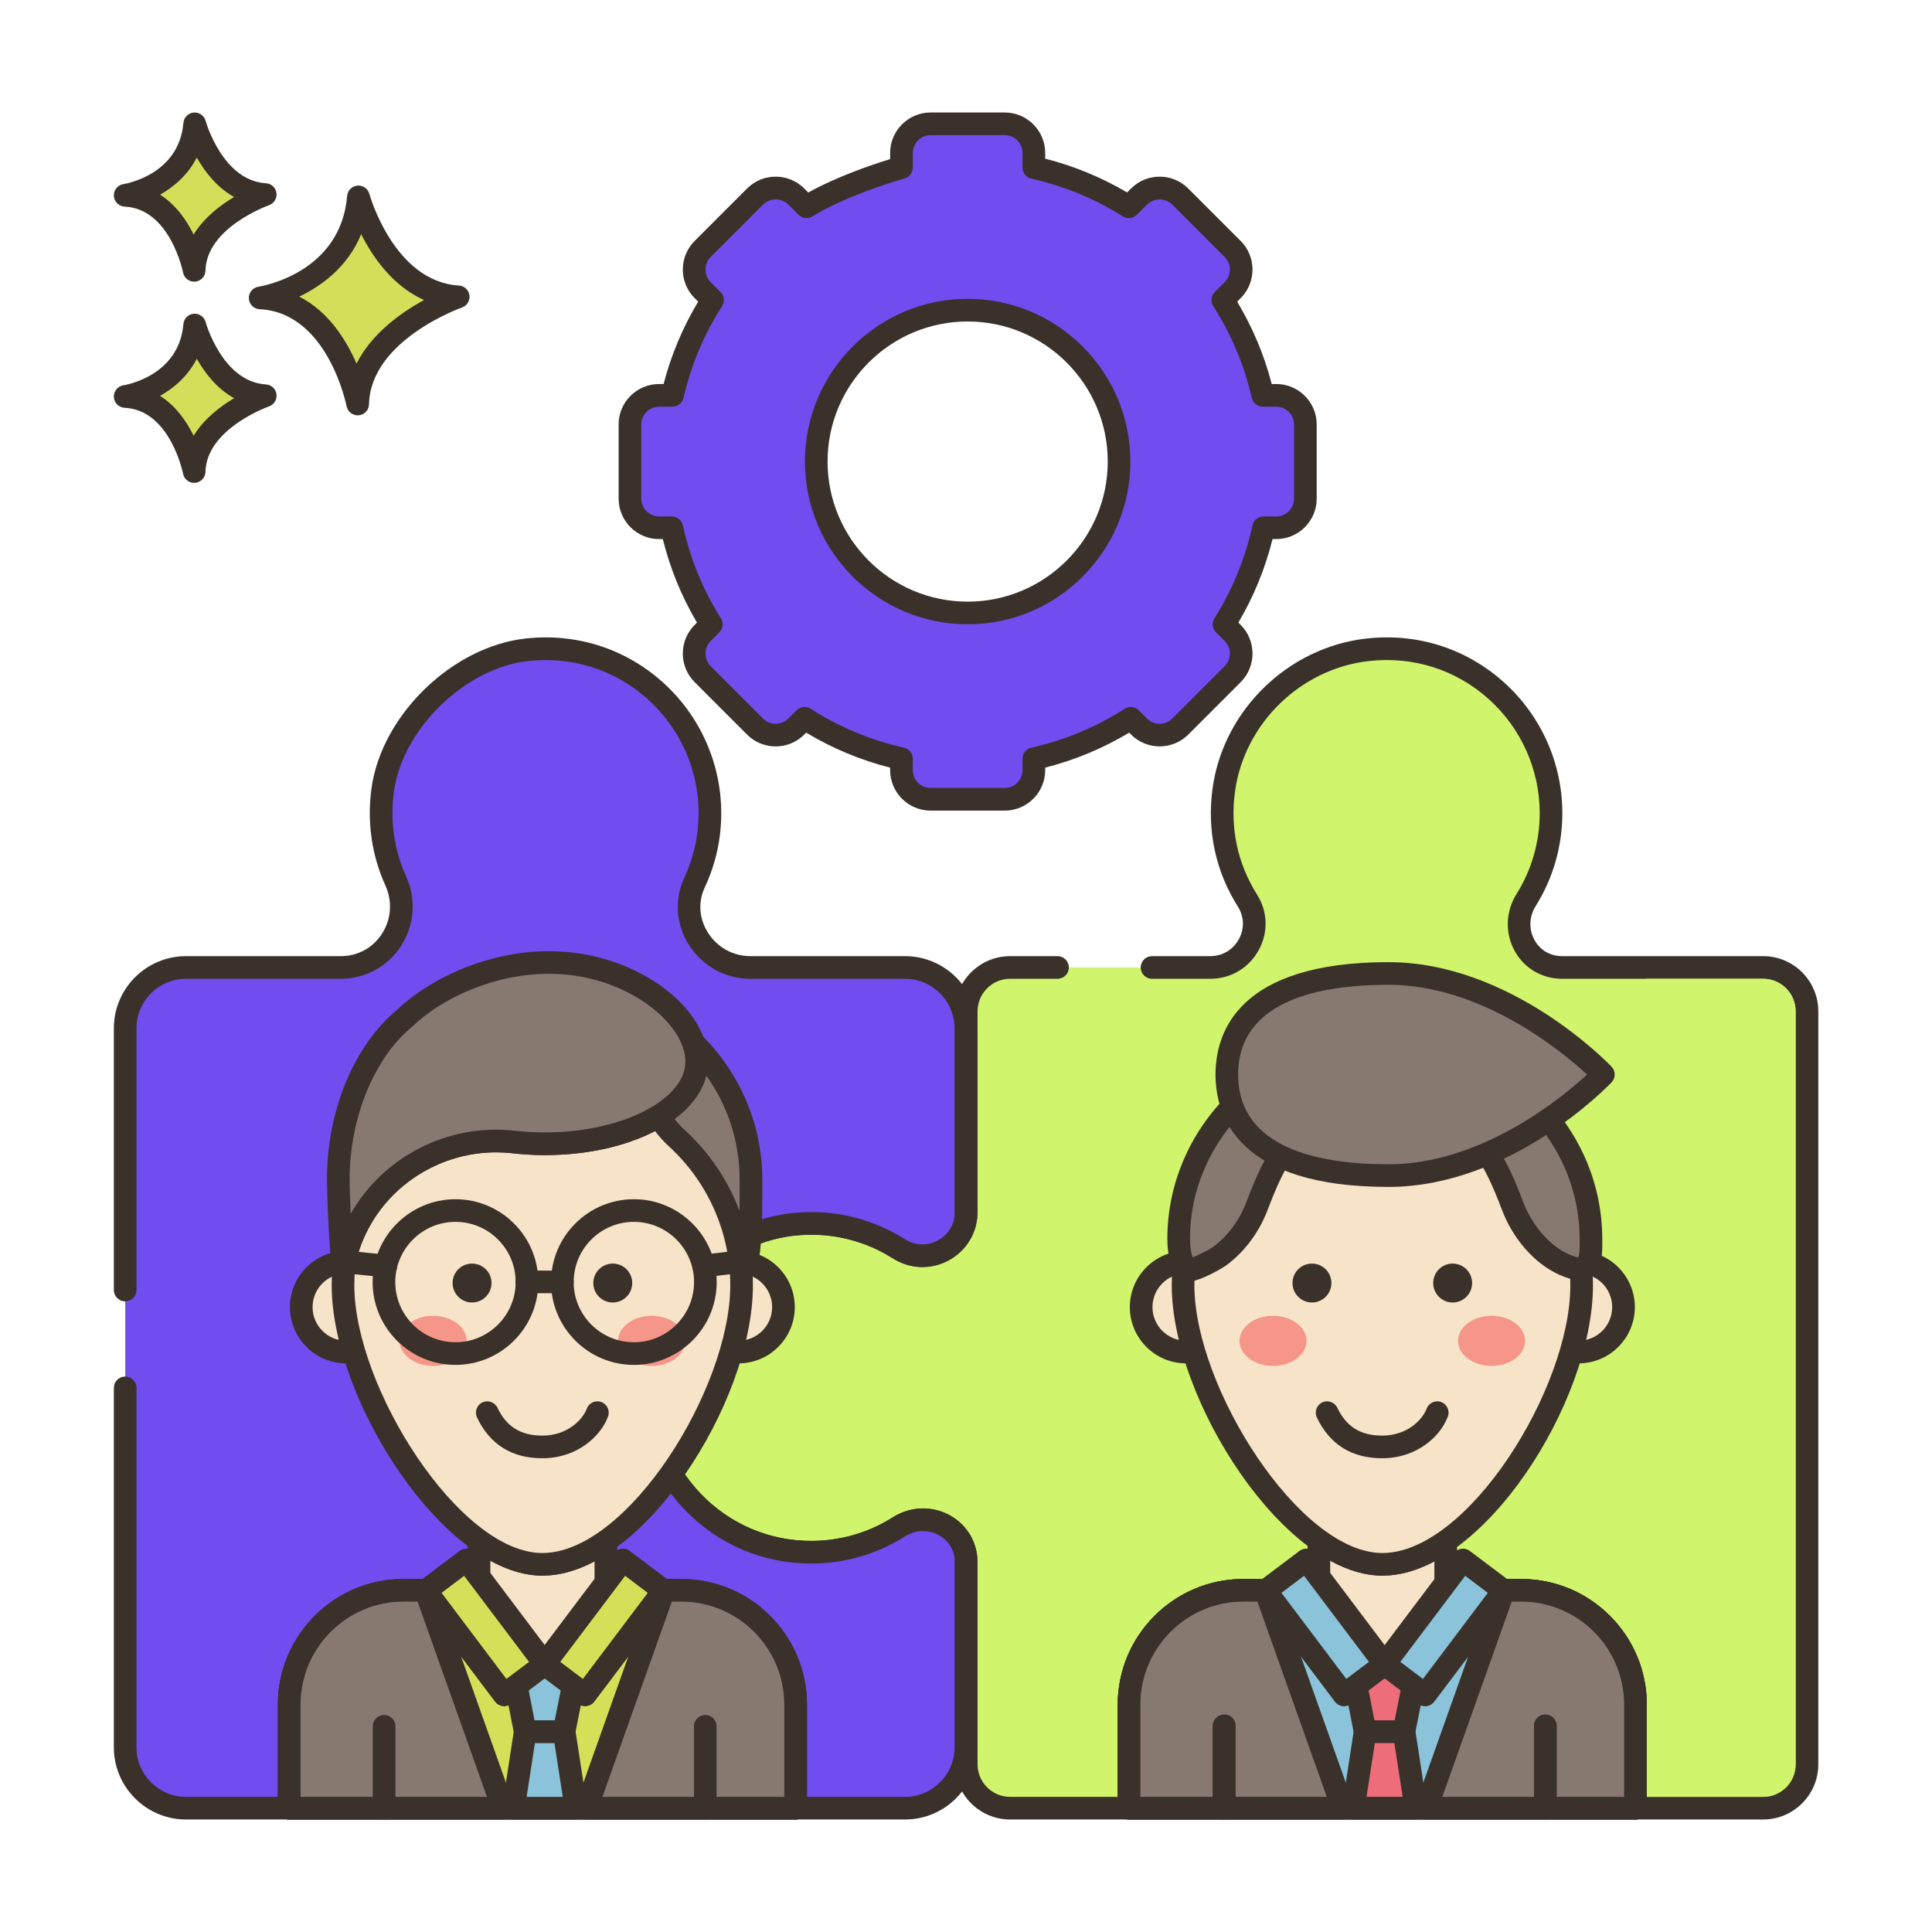
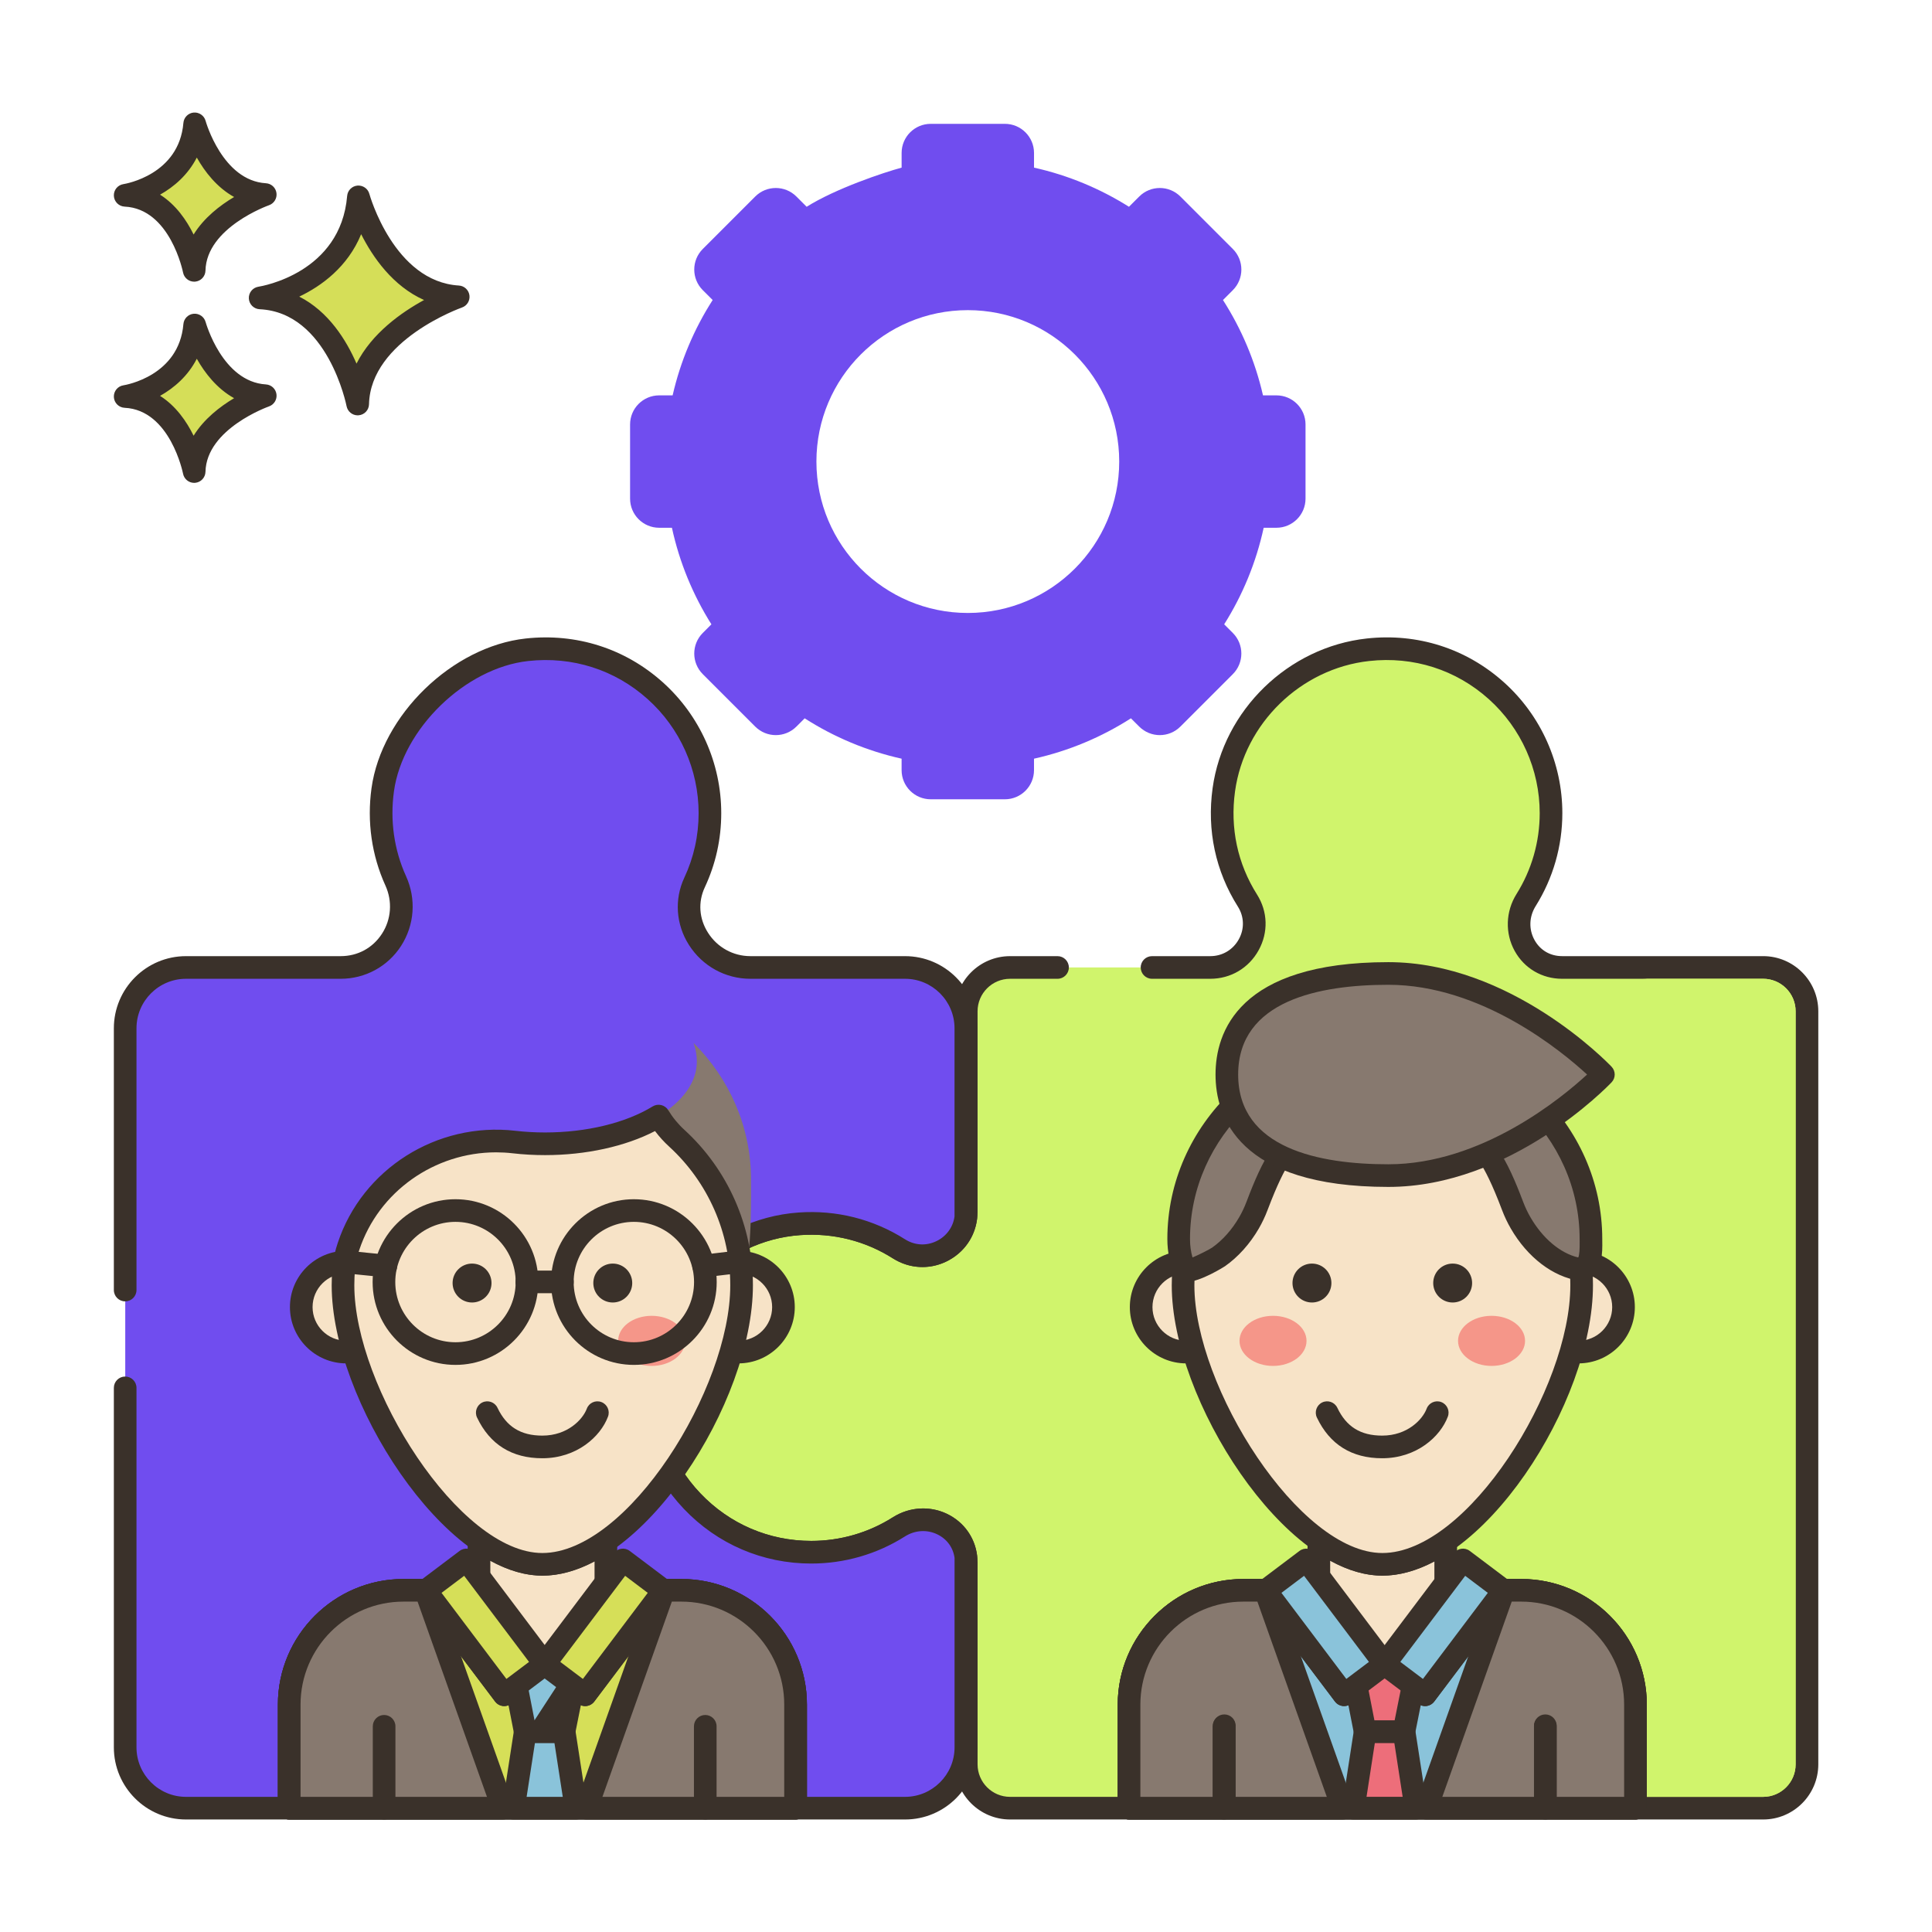
<svg xmlns="http://www.w3.org/2000/svg" width="141" height="141" viewBox="0 0 141 141" fill="none">
  <path d="M77.174 70.607H73.711C71.945 70.607 70.513 72.039 70.513 73.805V88.442C70.513 90.96 67.737 92.492 65.61 91.142C63.533 89.823 61.021 89.128 58.336 89.317C52.363 89.739 47.525 94.684 47.223 100.664C46.875 107.569 52.37 113.285 59.206 113.285C61.56 113.285 63.753 112.604 65.603 111.431C67.734 110.08 70.513 111.512 70.513 114.035V128.765C70.513 130.532 71.945 131.964 73.711 131.964H128.672C130.438 131.964 131.87 130.532 131.87 128.765V73.806C131.87 72.039 130.438 70.607 128.672 70.607H113.998C111.47 70.607 110.029 67.829 111.371 65.687C112.523 63.848 113.19 61.675 113.19 59.344C113.19 52.275 107.072 46.625 99.833 47.419C94.453 48.01 90.052 52.275 89.311 57.636C88.898 60.627 89.59 63.438 91.037 65.726C92.376 67.844 90.829 70.607 88.323 70.607H84.072H77.174Z" fill="#D0F46C" />
  <path d="M128.677 132.789H73.717C71.498 132.789 69.692 130.984 69.692 128.765V114.034C69.692 113.172 69.265 112.442 68.519 112.033C67.742 111.605 66.82 111.641 66.052 112.128C64.007 113.424 61.642 114.11 59.212 114.11C55.664 114.11 52.363 112.693 49.917 110.121C47.473 107.549 46.225 104.176 46.404 100.622C46.724 94.268 51.943 88.94 58.284 88.493C61.053 88.297 63.741 88.973 66.059 90.444C66.797 90.913 67.697 90.941 68.463 90.52C69.232 90.097 69.692 89.32 69.692 88.442V73.805C69.692 71.586 71.497 69.781 73.716 69.781H77.18C77.636 69.781 78.006 70.15 78.006 70.607C78.006 71.063 77.636 71.433 77.18 71.433H73.716C72.408 71.433 71.344 72.497 71.344 73.805V88.442C71.344 89.932 70.565 91.25 69.259 91.968C67.956 92.684 66.427 92.635 65.173 91.839C63.154 90.558 60.812 89.971 58.4 90.141C52.877 90.53 48.333 95.171 48.053 100.705C47.897 103.803 48.984 106.742 51.114 108.982C53.245 111.223 56.121 112.457 59.212 112.457C61.328 112.457 63.386 111.861 65.166 110.733C66.432 109.93 68.022 109.874 69.315 110.585C70.586 111.284 71.345 112.574 71.345 114.035V128.765C71.345 130.073 72.409 131.137 73.717 131.137H128.677C129.985 131.137 131.049 130.073 131.049 128.765V73.805C131.049 72.497 129.985 71.433 128.677 71.433H114.004C112.541 71.433 111.248 70.674 110.545 69.404C109.829 68.111 109.88 66.518 110.677 65.247C111.785 63.48 112.37 61.438 112.37 59.343C112.37 56.172 111.014 53.139 108.65 51.02C106.254 48.873 103.157 47.886 99.929 48.241C94.939 48.788 90.82 52.787 90.135 57.75C89.764 60.431 90.319 63.036 91.74 65.285C92.529 66.531 92.573 68.049 91.859 69.345C91.139 70.653 89.818 71.433 88.327 71.433H84.077C83.621 71.433 83.251 71.063 83.251 70.607C83.251 70.15 83.621 69.781 84.077 69.781H88.327C89.208 69.781 89.987 69.32 90.412 68.547C90.831 67.787 90.805 66.897 90.344 66.168C88.711 63.585 88.073 60.596 88.497 57.524C89.286 51.822 94.018 47.228 99.748 46.598C103.451 46.191 107.003 47.325 109.753 49.79C112.466 52.222 114.022 55.704 114.022 59.343C114.022 61.749 113.349 64.094 112.077 66.124C111.592 66.898 111.56 67.825 111.991 68.604C112.405 69.351 113.138 69.78 114.004 69.78H128.677C130.896 69.78 132.702 71.585 132.702 73.805V128.764C132.702 130.984 130.897 132.789 128.677 132.789Z" fill="#3A312A" />
  <path d="M9.141 101.288V127.522C9.141 129.975 11.129 131.963 13.581 131.963H66.057C68.509 131.963 70.497 129.975 70.497 127.522V113.648C70.235 111.375 67.634 110.151 65.609 111.432C63.758 112.605 61.566 113.283 59.213 113.283C52.379 113.283 46.879 107.564 47.228 100.665C47.534 94.684 52.371 89.737 58.346 89.315C61.027 89.125 63.54 89.825 65.617 91.143C67.635 92.418 70.236 91.114 70.498 88.827V75.047C70.498 72.595 68.51 70.606 66.057 70.606H54.772C51.579 70.606 49.343 67.297 50.697 64.406C51.416 62.868 51.818 61.154 51.818 59.343C51.818 52.274 45.7 46.625 38.461 47.419C33.49 47.965 28.623 52.683 27.938 57.636C27.608 60.026 27.984 62.3 28.886 64.285C30.231 67.245 28.119 70.607 24.869 70.607H13.581C11.129 70.607 9.141 72.595 9.141 75.047V94.149V101.288Z" fill="#704DEF" />
  <path d="M66.05 132.789H13.575C10.671 132.789 8.309 130.426 8.309 127.523V101.288C8.309 100.832 8.679 100.462 9.135 100.462C9.591 100.462 9.961 100.832 9.961 101.288V127.523C9.961 129.516 11.582 131.137 13.575 131.137H66.05C68.043 131.137 69.665 129.515 69.665 127.523V113.699C69.562 112.939 69.102 112.311 68.395 111.974C67.645 111.615 66.766 111.673 66.044 112.131C64.002 113.425 61.637 114.11 59.205 114.11C55.657 114.11 52.355 112.692 49.907 110.117C47.463 107.546 46.216 104.175 46.396 100.624C46.721 94.268 51.941 88.939 58.28 88.491C61.041 88.294 63.73 88.972 66.051 90.446C66.755 90.891 67.589 90.942 68.338 90.582C69.066 90.234 69.559 89.561 69.663 88.776V75.047C69.663 73.054 68.042 71.433 66.049 71.433H54.766C52.941 71.433 51.263 70.509 50.278 68.96C49.329 67.468 49.203 65.634 49.942 64.056C50.635 62.576 50.986 60.991 50.986 59.344C50.986 56.173 49.63 53.139 47.266 51.021C44.871 48.874 41.773 47.887 38.546 48.242C33.959 48.745 29.381 53.188 28.751 57.75C28.456 59.884 28.761 62.026 29.633 63.944C30.388 65.607 30.253 67.509 29.271 69.034C28.304 70.536 26.656 71.433 24.863 71.433H13.575C11.582 71.433 9.961 73.055 9.961 75.048V94.149C9.961 94.606 9.591 94.975 9.135 94.975C8.679 94.975 8.309 94.606 8.309 94.149V75.048C8.309 72.144 10.671 69.781 13.575 69.781H24.862C26.109 69.781 27.209 69.183 27.881 68.139C28.558 67.089 28.65 65.777 28.128 64.628C27.127 62.425 26.775 59.969 27.113 57.525C27.85 52.191 33.002 47.188 38.364 46.599C42.063 46.194 45.618 47.326 48.368 49.791C51.081 52.223 52.637 55.705 52.637 59.344C52.637 61.236 52.234 63.056 51.438 64.757C50.932 65.837 51.017 67.046 51.672 68.074C52.351 69.143 53.508 69.781 54.766 69.781H66.05C68.954 69.781 71.316 72.144 71.316 75.048V88.828C71.316 88.859 71.315 88.89 71.311 88.922C71.153 90.293 70.309 91.471 69.052 92.073C67.799 92.674 66.346 92.587 65.167 91.843C63.144 90.559 60.801 89.97 58.395 90.14C52.875 90.531 48.329 95.173 48.045 100.708C47.889 103.802 48.975 106.74 51.105 108.98C53.237 111.223 56.114 112.458 59.205 112.458C61.324 112.458 63.382 111.863 65.159 110.736C66.365 109.973 67.841 109.878 69.107 110.484C70.333 111.069 71.157 112.217 71.311 113.554C71.315 113.586 71.316 113.617 71.316 113.649V127.524C71.317 130.426 68.954 132.789 66.05 132.789Z" fill="#3A312A" />
  <path d="M26.154 14.368C26.154 14.368 28.031 21.34 33.436 21.664C33.436 21.664 26.221 24.156 26.099 29.486C26.099 29.486 24.679 22.011 18.98 21.743C18.98 21.743 25.618 20.737 26.154 14.368Z" fill="#D5DE58" />
  <path d="M26.105 30.312C25.712 30.312 25.369 30.033 25.293 29.641C25.281 29.573 23.92 22.802 18.948 22.568C18.523 22.547 18.183 22.209 18.161 21.785C18.139 21.36 18.443 20.989 18.862 20.925C19.105 20.887 24.863 19.924 25.336 14.298C25.37 13.898 25.686 13.581 26.085 13.545C26.486 13.512 26.853 13.765 26.957 14.152C26.974 14.216 28.752 20.555 33.491 20.839C33.884 20.863 34.206 21.16 34.26 21.55C34.314 21.94 34.085 22.315 33.713 22.444C33.646 22.468 27.038 24.819 26.931 29.505C26.922 29.927 26.595 30.274 26.174 30.308C26.151 30.311 26.128 30.312 26.105 30.312ZM21.84 21.648C23.976 22.733 25.272 24.813 26.019 26.537C27.135 24.323 29.292 22.799 30.948 21.896C28.671 20.881 27.212 18.783 26.358 17.092C25.371 19.493 23.455 20.875 21.84 21.648Z" fill="#3A312A" />
  <path d="M14.214 23.721C14.214 23.721 15.542 28.652 19.365 28.881C19.365 28.881 14.262 30.644 14.176 34.414C14.176 34.414 13.171 29.126 9.141 28.937C9.14 28.937 13.835 28.226 14.214 23.721Z" fill="#D5DE58" />
  <path d="M14.17 35.24C13.777 35.24 13.434 34.961 13.359 34.568C13.35 34.523 12.42 29.919 9.096 29.762C8.672 29.742 8.332 29.404 8.31 28.979C8.288 28.555 8.591 28.183 9.011 28.12C9.174 28.094 13.066 27.435 13.385 23.651C13.419 23.251 13.736 22.933 14.135 22.898C14.529 22.863 14.902 23.117 15.006 23.505C15.018 23.548 16.233 27.866 19.409 28.056C19.802 28.08 20.124 28.378 20.177 28.768C20.231 29.159 20.001 29.533 19.629 29.662C19.584 29.677 15.067 31.288 14.996 34.433C14.986 34.855 14.659 35.203 14.238 35.237C14.216 35.24 14.193 35.24 14.17 35.24ZM11.681 28.891C12.841 29.625 13.621 30.761 14.13 31.799C14.888 30.57 16.066 29.667 17.085 29.06C15.825 28.361 14.945 27.215 14.363 26.183C13.717 27.443 12.703 28.318 11.681 28.891Z" fill="#3A312A" />
  <path d="M14.214 9.038C14.214 9.038 15.542 13.969 19.365 14.198C19.365 14.198 14.262 15.961 14.176 19.731C14.176 19.731 13.171 14.444 9.141 14.254C9.14 14.254 13.835 13.542 14.214 9.038Z" fill="#D5DE58" />
  <path d="M14.17 20.557C13.777 20.557 13.434 20.278 13.359 19.885C13.35 19.84 12.42 15.235 9.096 15.079C8.672 15.058 8.332 14.72 8.31 14.296C8.288 13.872 8.591 13.5 9.011 13.437C9.174 13.411 13.066 12.752 13.385 8.968C13.419 8.568 13.736 8.25 14.135 8.214C14.529 8.181 14.902 8.434 15.006 8.821C15.018 8.865 16.233 13.184 19.409 13.374C19.802 13.397 20.124 13.695 20.177 14.086C20.231 14.476 20.001 14.85 19.629 14.979C19.584 14.995 15.067 16.605 14.996 19.75C14.986 20.172 14.659 20.52 14.238 20.555C14.216 20.556 14.193 20.557 14.17 20.557ZM11.681 14.207C12.841 14.941 13.621 16.077 14.13 17.116C14.888 15.886 16.066 14.983 17.085 14.377C15.825 13.678 14.945 12.532 14.363 11.5C13.717 12.759 12.703 13.634 11.681 14.207Z" fill="#3A312A" />
  <path d="M93.154 28.854H92.175C91.601 26.345 90.601 23.999 89.254 21.896L89.974 21.176C90.804 20.346 90.804 19 89.974 18.17L86.147 14.343C85.317 13.513 83.972 13.513 83.142 14.343L82.394 15.091C80.296 13.769 77.959 12.79 75.464 12.234V11.163C75.464 9.989 74.512 9.038 73.338 9.038H67.926C66.753 9.038 65.801 9.989 65.801 11.163V12.234C64.478 12.59 60.969 13.769 58.87 15.091L58.123 14.343C57.293 13.513 55.947 13.513 55.117 14.343L51.29 18.17C50.46 19 50.46 20.346 51.29 21.176L52.011 21.896C50.663 23.999 49.663 26.345 49.089 28.854H48.11C46.936 28.854 45.984 29.805 45.984 30.979V36.391C45.984 37.565 46.936 38.517 48.11 38.517H49.038C49.59 41.056 50.578 43.433 51.92 45.564L51.29 46.194C50.46 47.024 50.46 48.37 51.29 49.2L55.117 53.027C55.947 53.857 57.293 53.857 58.123 53.027L58.726 52.424C60.861 53.792 63.248 54.801 65.8 55.37V56.207C65.8 57.381 66.752 58.333 67.926 58.333H73.338C74.511 58.333 75.463 57.381 75.463 56.207V55.37C78.016 54.801 80.402 53.791 82.537 52.424L83.141 53.027C83.971 53.857 85.316 53.857 86.146 53.027L89.973 49.2C90.803 48.37 90.803 47.024 89.973 46.194L89.342 45.564C90.685 43.433 91.673 41.056 92.225 38.517H93.153C94.327 38.517 95.279 37.565 95.279 36.391V30.979C95.28 29.805 94.328 28.854 93.154 28.854ZM70.632 44.735C64.53 44.735 59.583 39.788 59.583 33.685C59.583 27.582 64.53 22.635 70.632 22.635C76.735 22.635 81.682 27.582 81.682 33.685C81.682 39.788 76.735 44.735 70.632 44.735Z" fill="#704DEF" />
-   <path d="M73.327 59.159H67.915C66.287 59.159 64.964 57.835 64.964 56.207V56.023C62.804 55.475 60.748 54.619 58.837 53.47L58.696 53.611C57.545 54.762 55.673 54.762 54.522 53.611L50.695 49.784C49.545 48.633 49.545 46.76 50.695 45.61L50.867 45.438C49.74 43.532 48.904 41.487 48.372 39.342H48.1C46.472 39.342 45.148 38.018 45.148 36.39V30.978C45.148 29.351 46.472 28.026 48.1 28.026H48.431C48.979 25.91 49.826 23.894 50.954 22.016L50.696 21.759C49.545 20.608 49.545 18.736 50.696 17.585L54.523 13.758C55.08 13.201 55.821 12.893 56.61 12.893C57.398 12.893 58.139 13.201 58.697 13.758L58.99 14.052C60.959 12.943 63.584 12.032 64.964 11.612V11.162C64.964 9.534 66.288 8.21 67.915 8.21H73.328C74.955 8.21 76.279 9.534 76.279 11.162V11.58C78.382 12.113 80.388 12.941 82.259 14.046L82.546 13.757C83.104 13.2 83.845 12.893 84.633 12.893C85.422 12.893 86.163 13.201 86.72 13.758L90.547 17.585C91.698 18.735 91.698 20.608 90.547 21.759L90.29 22.016C91.418 23.894 92.264 25.91 92.812 28.026H93.144C94.771 28.026 96.095 29.35 96.095 30.978V36.39C96.095 38.017 94.771 39.341 93.144 39.341H92.871C92.339 41.486 91.503 43.532 90.376 45.438L90.548 45.609C91.698 46.76 91.698 48.632 90.548 49.783L86.721 53.61C85.57 54.761 83.698 54.761 82.547 53.61L82.407 53.47C80.495 54.618 78.439 55.474 76.28 56.022V56.207C76.279 57.835 74.954 59.159 73.327 59.159ZM58.715 51.598C58.868 51.598 59.024 51.641 59.161 51.728C61.254 53.07 63.545 54.024 65.969 54.565C66.347 54.649 66.616 54.984 66.616 55.371V56.208C66.616 56.924 67.198 57.507 67.914 57.507H73.326C74.043 57.507 74.626 56.924 74.626 56.208V55.371C74.626 54.984 74.894 54.649 75.272 54.565C77.696 54.024 79.987 53.07 82.08 51.728C82.409 51.519 82.837 51.566 83.11 51.84L83.714 52.444C84.22 52.95 85.044 52.95 85.551 52.444L89.378 48.617C89.885 48.11 89.885 47.286 89.378 46.779L88.747 46.149C88.475 45.876 88.427 45.45 88.632 45.124C89.95 43.034 90.883 40.752 91.406 38.342C91.488 37.962 91.825 37.691 92.214 37.691H93.142C93.859 37.691 94.441 37.108 94.441 36.392V30.98C94.441 30.263 93.858 29.68 93.142 29.68H92.163C91.778 29.68 91.443 29.415 91.358 29.038C90.813 26.657 89.867 24.405 88.547 22.343C88.337 22.016 88.384 21.587 88.658 21.312L89.378 20.592C89.885 20.085 89.885 19.261 89.378 18.755L85.552 14.928C85.061 14.437 84.205 14.437 83.714 14.928L82.967 15.675C82.695 15.948 82.268 15.996 81.942 15.79C79.885 14.493 77.641 13.569 75.273 13.04C74.895 12.956 74.627 12.621 74.627 12.233V11.163C74.627 10.446 74.043 9.863 73.328 9.863H67.915C67.199 9.863 66.617 10.446 66.617 11.163V12.233C66.617 12.607 66.366 12.934 66.006 13.031C64.679 13.388 61.295 14.533 59.301 15.789C58.974 15.995 58.55 15.947 58.276 15.675L57.529 14.927C57.038 14.435 56.182 14.436 55.691 14.927L51.865 18.754C51.358 19.261 51.358 20.085 51.865 20.591L52.586 21.312C52.86 21.586 52.907 22.015 52.697 22.342C51.376 24.404 50.43 26.657 49.885 29.038C49.8 29.413 49.465 29.68 49.08 29.68H48.101C47.385 29.68 46.802 30.263 46.802 30.979V36.391C46.802 37.108 47.385 37.691 48.101 37.691H49.029C49.418 37.691 49.754 37.962 49.837 38.342C50.36 40.751 51.294 43.033 52.611 45.124C52.816 45.45 52.769 45.875 52.496 46.148L51.865 46.779C51.358 47.286 51.358 48.11 51.865 48.616L55.692 52.443C56.199 52.949 57.023 52.949 57.529 52.443L58.133 51.84C58.29 51.68 58.502 51.598 58.715 51.598ZM70.621 45.561C64.073 45.561 58.745 40.233 58.745 33.685C58.745 27.137 64.073 21.809 70.621 21.809C77.17 21.809 82.497 27.137 82.497 33.685C82.497 40.233 77.169 45.561 70.621 45.561ZM70.621 23.462C64.984 23.462 60.397 28.048 60.397 33.685C60.397 39.322 64.984 43.909 70.621 43.909C76.258 43.909 80.845 39.322 80.845 33.685C80.845 28.048 76.258 23.462 70.621 23.462Z" fill="#3A312A" />
  <path d="M58.055 131.962V124.405C58.055 119.799 54.322 116.066 49.716 116.066H44.207V112.486C42.683 113.542 41.106 114.165 39.576 114.165C38.108 114.165 36.56 113.536 35.042 112.467H34.949V116.066H29.436C24.831 116.066 21.098 119.799 21.098 124.405V131.962H58.055Z" fill="#F7E3C7" />
  <path d="M58.065 132.788H21.107C20.651 132.788 20.281 132.418 20.281 131.962V124.405C20.281 119.352 24.393 115.24 29.447 115.24H34.133V112.467C34.133 112.01 34.503 111.641 34.959 111.641H35.053C35.223 111.641 35.389 111.694 35.528 111.791C36.986 112.818 38.352 113.339 39.587 113.339C40.88 113.339 42.28 112.824 43.747 111.806C44 111.631 44.328 111.611 44.6 111.754C44.873 111.896 45.044 112.178 45.044 112.486V115.24H49.727C54.781 115.24 58.892 119.351 58.892 124.405V131.962C58.891 132.418 58.521 132.788 58.065 132.788ZM21.934 131.136H57.239V124.405C57.239 120.263 53.869 116.892 49.727 116.892H44.217C43.761 116.892 43.391 116.523 43.391 116.066V113.957C42.091 114.645 40.816 114.992 39.587 114.992C38.373 114.992 37.099 114.625 35.785 113.902V116.067C35.785 116.523 35.415 116.893 34.959 116.893H29.446C25.304 116.893 21.933 120.263 21.933 124.406V131.136H21.934Z" fill="#3A312A" />
  <path d="M58.054 131.962V124.401C58.054 119.797 54.322 116.062 49.715 116.062H48.398L48.431 116.089L42.701 123.687L39.743 121.461L36.786 123.687L31.056 116.089L31.089 116.062H29.436C24.829 116.062 21.098 119.797 21.098 124.401V131.962H58.054Z" fill="#D6DF58" />
  <path d="M58.065 132.789H21.107C20.651 132.789 20.281 132.419 20.281 131.963V124.401C20.281 119.348 24.393 115.236 29.447 115.236H31.1C31.451 115.236 31.763 115.458 31.88 115.789C31.881 115.793 31.882 115.797 31.883 115.8L36.959 122.53L39.257 120.8C39.552 120.579 39.957 120.579 40.252 120.8L42.55 122.53L47.67 115.741C47.799 115.442 48.08 115.236 48.409 115.236H49.727C54.781 115.236 58.893 119.347 58.893 124.401V131.962C58.891 132.419 58.521 132.789 58.065 132.789ZM21.934 131.136H57.239V124.401C57.239 120.259 53.869 116.889 49.726 116.889H48.873L43.371 124.185C43.097 124.55 42.579 124.622 42.215 124.347L39.754 122.495L37.293 124.347C36.929 124.621 36.411 124.549 36.137 124.185L30.634 116.889H29.446C25.304 116.889 21.933 120.259 21.933 124.401V131.136H21.934Z" fill="#3A312A" />
  <path d="M36.701 131.964L31.057 116.09L31.09 116.062H29.436C24.83 116.062 21.098 119.797 21.098 124.403V131.964H36.701Z" fill="#87796F" />
  <path d="M36.711 132.79H21.107C20.651 132.79 20.281 132.42 20.281 131.964V124.403C20.281 119.348 24.393 115.236 29.446 115.236H31.1C31.447 115.236 31.757 115.453 31.876 115.778C31.907 115.864 31.924 115.951 31.926 116.039L37.489 131.687C37.579 131.94 37.541 132.221 37.386 132.44C37.23 132.659 36.979 132.79 36.711 132.79ZM21.934 131.137H35.54L30.475 116.888H29.446C25.304 116.888 21.934 120.26 21.934 124.403V131.137Z" fill="#3A312A" />
  <path d="M58.066 124.403V131.964H42.801L48.444 116.09L48.408 116.062H49.728C54.334 116.062 58.066 119.797 58.066 124.403Z" fill="#87796F" />
  <path d="M58.061 132.789H42.795C42.527 132.789 42.275 132.659 42.12 132.439C41.965 132.22 41.927 131.939 42.016 131.687L47.602 115.977C47.608 115.92 47.62 115.864 47.638 115.81C47.752 115.475 48.048 115.236 48.403 115.236H49.722C54.776 115.236 58.887 119.348 58.887 124.403V131.964C58.887 132.419 58.517 132.789 58.061 132.789ZM43.966 131.137H57.234V124.402C57.234 120.259 53.865 116.888 49.722 116.888H49.032L43.966 131.137Z" fill="#3A312A" />
  <path d="M25.262 98.676C27.073 98.676 28.543 97.207 28.543 95.395C28.543 93.583 27.073 92.114 25.262 92.114C23.449 92.114 21.98 93.583 21.98 95.395C21.98 97.207 23.449 98.676 25.262 98.676Z" fill="#F7E3C7" />
  <path d="M25.267 99.501C23.003 99.501 21.16 97.659 21.16 95.394C21.16 93.129 23.003 91.286 25.267 91.286C27.532 91.286 29.375 93.129 29.375 95.394C29.375 97.659 27.533 99.501 25.267 99.501ZM25.267 92.939C23.913 92.939 22.812 94.041 22.812 95.394C22.812 96.748 23.913 97.849 25.267 97.849C26.621 97.849 27.723 96.748 27.723 95.394C27.723 94.04 26.621 92.939 25.267 92.939Z" fill="#3A312A" />
  <path fill-rule="evenodd" clip-rule="evenodd" d="M57.183 95.395C57.183 97.207 55.714 98.676 53.902 98.676C52.09 98.676 50.621 97.207 50.621 95.395C50.621 93.583 52.09 92.114 53.902 92.114C55.714 92.114 57.183 93.583 57.183 95.395Z" fill="#F7E3C7" />
  <path d="M53.897 99.501C51.632 99.501 49.789 97.659 49.789 95.394C49.789 93.129 51.632 91.286 53.897 91.286C56.162 91.286 58.004 93.129 58.004 95.394C58.004 97.659 56.162 99.501 53.897 99.501ZM53.897 92.939C52.543 92.939 51.441 94.041 51.441 95.394C51.441 96.748 52.543 97.849 53.897 97.849C55.251 97.849 56.352 96.748 56.352 95.394C56.352 94.04 55.251 92.939 53.897 92.939Z" fill="#3A312A" />
  <path d="M54.277 92.51C54.211 92.535 54.124 92.563 54.086 92.616C53.781 88.848 52.041 85.484 49.408 83.077C48.882 82.595 48.434 82.048 48.074 81.45C49.806 80.393 50.857 78.999 50.857 77.472C50.857 77.021 50.774 76.565 50.617 76.114C53.214 78.703 54.81 82.214 54.81 86.081C54.81 86.579 54.899 92.284 54.277 92.51Z" fill="#87796F" />
-   <path d="M54.08 93.442C54.005 93.442 53.929 93.431 53.855 93.41C53.523 93.316 53.285 93.026 53.257 92.682C52.978 89.227 51.411 86.031 48.845 83.687C48.261 83.153 47.763 82.544 47.361 81.876C47.126 81.487 47.251 80.982 47.638 80.745C49.178 79.806 50.025 78.644 50.025 77.472C50.025 77.12 49.96 76.755 49.831 76.386C49.704 76.023 49.845 75.62 50.171 75.415C50.497 75.209 50.921 75.257 51.194 75.529C54.055 78.381 55.631 82.128 55.631 86.082L55.632 86.255C55.679 92.818 55.167 93.063 54.57 93.281C54.428 93.385 54.257 93.442 54.08 93.442ZM54.746 93.105C54.746 93.105 54.746 93.105 54.746 93.105C54.746 93.105 54.746 93.105 54.746 93.105ZM49.221 81.669C49.443 81.954 49.691 82.221 49.96 82.467C51.764 84.116 53.128 86.141 53.971 88.378C53.982 87.777 53.985 87.079 53.98 86.267L53.978 86.081C53.978 83.348 53.128 80.723 51.549 78.496C51.254 79.663 50.456 80.753 49.221 81.669Z" fill="#3A312A" />
  <path d="M28.033 132.787C27.577 132.787 27.207 132.418 27.207 131.961V125.988C27.207 125.532 27.577 125.162 28.033 125.162C28.489 125.162 28.859 125.532 28.859 125.988V131.961C28.859 132.418 28.489 132.787 28.033 132.787Z" fill="#3A312A" />
  <path d="M51.471 132.787C51.015 132.787 50.645 132.418 50.645 131.961V125.988C50.645 125.532 51.015 125.162 51.471 125.162C51.927 125.162 52.297 125.532 52.297 125.988V131.961C52.297 132.418 51.927 132.787 51.471 132.787Z" fill="#3A312A" />
  <path d="M42.024 131.962H37.461L38.322 126.375H41.162L42.024 131.962Z" fill="#8AC3DA" />
  <path d="M42.034 132.789H37.471C37.23 132.789 37.001 132.683 36.843 132.501C36.687 132.318 36.618 132.075 36.654 131.837L37.516 126.251C37.577 125.848 37.924 125.551 38.332 125.551H41.172C41.579 125.551 41.926 125.848 41.988 126.251L42.849 131.837C42.886 132.075 42.817 132.318 42.66 132.501C42.504 132.683 42.275 132.789 42.034 132.789ZM38.434 131.136H41.071L40.464 127.203H39.041L38.434 131.136Z" fill="#3A312A" />
  <path d="M42.145 121.457L41.161 126.376H38.327L37.367 121.457H42.145Z" fill="#8AC3DA" />
-   <path d="M41.164 127.201H38.329C37.934 127.201 37.594 126.921 37.518 126.534L36.558 121.615C36.511 121.372 36.575 121.121 36.731 120.931C36.888 120.741 37.122 120.63 37.369 120.63H42.146C42.394 120.63 42.628 120.742 42.785 120.933C42.942 121.124 43.005 121.376 42.956 121.618L41.974 126.537C41.897 126.923 41.557 127.201 41.164 127.201ZM39.01 125.549H40.487L41.139 122.282H38.373L39.01 125.549Z" fill="#3A312A" />
+   <path d="M41.164 127.201H38.329C37.934 127.201 37.594 126.921 37.518 126.534L36.558 121.615C36.511 121.372 36.575 121.121 36.731 120.931C36.888 120.741 37.122 120.63 37.369 120.63H42.146C42.394 120.63 42.628 120.742 42.785 120.933C42.942 121.124 43.005 121.376 42.956 121.618L41.974 126.537C41.897 126.923 41.557 127.201 41.164 127.201ZM39.01 125.549L41.139 122.282H38.373L39.01 125.549Z" fill="#3A312A" />
  <path d="M34.044 113.847L31.074 116.085L36.803 123.687L39.773 121.448L34.044 113.847Z" fill="#D6DF58" />
  <path d="M36.797 124.514C36.759 124.514 36.72 124.511 36.682 124.506C36.465 124.475 36.269 124.36 36.137 124.185L30.408 116.583C30.277 116.408 30.22 116.188 30.25 115.971C30.281 115.754 30.396 115.558 30.572 115.427L33.541 113.189C33.904 112.913 34.424 112.987 34.699 113.351L40.427 120.953C40.701 121.317 40.629 121.835 40.264 122.11L37.294 124.348C37.15 124.456 36.975 124.514 36.797 124.514ZM32.225 116.249L36.959 122.531L38.61 121.288L33.875 115.005L32.225 116.249Z" fill="#3A312A" />
  <path d="M39.745 121.449L42.715 123.688L48.444 116.086L45.475 113.848L39.745 121.449Z" fill="#D6DF58" />
  <path d="M42.702 124.514C42.524 124.514 42.349 124.456 42.205 124.347L39.236 122.11C38.871 121.835 38.798 121.317 39.072 120.952L44.801 113.351C45.075 112.986 45.594 112.914 45.958 113.189L48.928 115.426C49.103 115.558 49.218 115.754 49.249 115.971C49.28 116.188 49.223 116.408 49.091 116.583L43.362 124.185C43.23 124.36 43.034 124.475 42.818 124.505C42.779 124.512 42.74 124.514 42.702 124.514ZM40.889 121.287L42.54 122.531L47.274 116.249L45.624 115.005L40.889 121.287Z" fill="#3A312A" />
  <path d="M54.129 93.802C54.129 101.833 46.393 114.166 39.585 114.166C33.084 114.166 25.039 101.833 25.039 93.802C25.039 93.376 25.058 92.956 25.091 92.541C25.097 92.48 25.102 92.419 25.111 92.359C25.163 91.924 25.276 91.457 25.44 90.97C27.119 85.904 32.201 82.743 37.502 83.346C38.24 83.431 39.004 83.476 39.787 83.476C43.084 83.476 46.045 82.693 48.069 81.453C48.429 82.048 48.877 82.595 49.403 83.074C52.308 85.733 54.129 89.553 54.129 93.802Z" fill="#F7E3C7" />
  <path d="M39.579 114.993C32.452 114.993 24.207 102.17 24.207 93.803C24.207 93.373 24.225 92.939 24.263 92.475C24.27 92.392 24.277 92.317 24.287 92.242C24.343 91.782 24.466 91.259 24.651 90.706C26.438 85.316 31.879 81.873 37.59 82.524C38.302 82.607 39.039 82.649 39.782 82.649C42.798 82.649 45.659 81.956 47.633 80.748C47.821 80.633 48.046 80.599 48.26 80.65C48.473 80.702 48.658 80.837 48.771 81.025C49.094 81.558 49.492 82.042 49.954 82.463C53.13 85.369 54.949 89.501 54.949 93.802C54.949 102.362 46.852 114.993 39.579 114.993ZM36.204 84.099C31.721 84.099 27.636 86.953 26.218 91.23C26.068 91.679 25.97 92.091 25.925 92.457C25.917 92.52 25.913 92.567 25.909 92.613C25.876 93.027 25.859 93.418 25.859 93.803C25.859 101.227 33.524 113.341 39.579 113.341C45.806 113.341 53.296 101.341 53.296 93.803C53.296 89.964 51.672 86.276 48.839 83.684C48.459 83.338 48.113 82.957 47.805 82.546C45.637 83.668 42.764 84.302 39.781 84.302C38.975 84.302 38.174 84.257 37.401 84.167C37.001 84.121 36.6 84.099 36.204 84.099Z" fill="#3A312A" />
  <path d="M35.871 93.638C35.871 94.422 35.236 95.058 34.451 95.058C33.667 95.058 33.031 94.422 33.031 93.638C33.031 92.853 33.667 92.218 34.451 92.218C35.236 92.218 35.871 92.854 35.871 93.638Z" fill="#3A312A" />
  <path d="M46.141 93.638C46.141 94.422 45.505 95.058 44.721 95.058C43.936 95.058 43.301 94.422 43.301 93.638C43.301 92.853 43.936 92.218 44.721 92.218C45.505 92.218 46.141 92.854 46.141 93.638Z" fill="#3A312A" />
-   <path d="M34.056 97.858C34.056 98.868 32.961 99.687 31.61 99.687C30.259 99.687 29.164 98.868 29.164 97.858C29.164 96.849 30.259 96.03 31.61 96.03C32.961 96.03 34.056 96.848 34.056 97.858Z" fill="#F59689" />
  <path d="M50.004 97.858C50.004 98.868 48.909 99.687 47.559 99.687C46.208 99.687 45.113 98.868 45.113 97.858C45.113 96.849 46.208 96.03 47.559 96.03C48.909 96.03 50.004 96.848 50.004 97.858Z" fill="#F59689" />
  <path d="M39.58 106.425C37.357 106.425 35.754 105.425 34.815 103.453C34.619 103.041 34.794 102.548 35.206 102.351C35.618 102.155 36.111 102.33 36.307 102.742C36.966 104.128 38.007 104.773 39.58 104.773C41.421 104.773 42.529 103.598 42.826 102.808C42.985 102.381 43.46 102.164 43.889 102.324C44.316 102.484 44.533 102.96 44.373 103.387C43.825 104.85 42.092 106.425 39.58 106.425Z" fill="#3A312A" />
  <path d="M33.241 99.612C29.907 99.612 27.195 96.9 27.195 93.566C27.195 90.233 29.907 87.521 33.241 87.521C36.574 87.521 39.286 90.233 39.286 93.566C39.286 96.9 36.574 99.612 33.241 99.612ZM33.241 89.173C30.819 89.173 28.848 91.144 28.848 93.566C28.848 95.989 30.818 97.959 33.241 97.959C35.663 97.959 37.634 95.989 37.634 93.566C37.634 91.144 35.663 89.173 33.241 89.173Z" fill="#3A312A" />
  <path d="M46.26 99.612C42.927 99.612 40.215 96.9 40.215 93.566C40.215 90.233 42.927 87.521 46.26 87.521C49.593 87.521 52.306 90.233 52.306 93.566C52.306 96.9 49.593 99.612 46.26 99.612ZM46.26 89.173C43.838 89.173 41.867 91.144 41.867 93.566C41.867 95.989 43.838 97.959 46.26 97.959C48.682 97.959 50.653 95.989 50.653 93.566C50.653 91.144 48.683 89.173 46.26 89.173Z" fill="#3A312A" />
  <path d="M41.043 94.381H38.447C37.991 94.381 37.621 94.012 37.621 93.555C37.621 93.099 37.991 92.729 38.447 92.729H41.043C41.499 92.729 41.869 93.099 41.869 93.555C41.869 94.012 41.499 94.381 41.043 94.381Z" fill="#3A312A" />
  <path d="M28.16 93.222C28.132 93.222 28.104 93.22 28.076 93.217L25.064 92.913C24.61 92.867 24.279 92.463 24.325 92.008C24.37 91.554 24.782 91.223 25.23 91.269L28.242 91.573C28.696 91.619 29.027 92.023 28.981 92.478C28.938 92.904 28.579 93.222 28.16 93.222Z" fill="#3A312A" />
  <path d="M51.348 93.221C50.936 93.221 50.58 92.913 50.529 92.493C50.475 92.04 50.799 91.629 51.252 91.575L53.93 91.256C54.385 91.201 54.794 91.525 54.848 91.978C54.903 92.431 54.579 92.842 54.126 92.896L51.447 93.215C51.414 93.22 51.381 93.221 51.348 93.221Z" fill="#3A312A" />
-   <path d="M40.964 70.273C36.045 69.965 31.692 72.24 29.564 74.296C26.352 76.935 24.699 81.714 24.699 86.081C24.699 86.879 24.84 91.419 25.095 92.542C25.136 92.057 25.259 91.527 25.444 90.969C27.123 85.906 32.206 82.742 37.506 83.346C38.243 83.43 39.007 83.474 39.79 83.474C45.901 83.474 50.855 80.788 50.855 77.473C50.856 74.158 46.329 70.608 40.964 70.273Z" fill="#87796F" />
-   <path d="M25.085 93.368C24.702 93.368 24.366 93.103 24.28 92.725C23.992 91.454 23.863 86.661 23.863 86.081C23.863 81.049 25.832 76.301 29.004 73.679C31.433 71.347 36.064 69.138 41.006 69.448C46.688 69.803 51.672 73.553 51.672 77.473C51.672 81.302 46.449 84.3 39.781 84.3C38.979 84.3 38.179 84.255 37.403 84.167C32.464 83.604 27.762 86.575 26.219 91.229C26.047 91.748 25.942 92.213 25.908 92.612C25.874 93.018 25.549 93.338 25.142 93.366C25.123 93.368 25.104 93.368 25.085 93.368ZM40.062 71.07C35.939 71.07 32.153 72.933 30.128 74.889C30.112 74.905 30.095 74.92 30.078 74.934C27.307 77.211 25.516 81.586 25.516 86.08C25.516 86.461 25.543 87.475 25.592 88.592C27.946 84.443 32.669 81.962 37.59 82.524C38.305 82.606 39.042 82.647 39.781 82.647C45.332 82.647 50.02 80.277 50.02 77.472C50.02 74.787 46.038 71.417 40.903 71.096C40.621 71.079 40.341 71.07 40.062 71.07Z" fill="#3A312A" />
  <path d="M119.364 131.962V124.405C119.364 119.799 115.631 116.066 111.025 116.066H105.516V112.486C103.992 113.542 102.415 114.165 100.886 114.165C99.418 114.165 97.869 113.536 96.352 112.467H96.258V116.066H90.745C86.139 116.066 82.406 119.799 82.406 124.405V131.962H119.364Z" fill="#F7E3C7" />
  <path d="M119.358 132.788H82.4C81.944 132.788 81.574 132.418 81.574 131.962V124.405C81.574 119.352 85.686 115.24 90.739 115.24H95.426V112.467C95.426 112.01 95.796 111.641 96.252 111.641H96.346C96.516 111.641 96.682 111.694 96.822 111.792C98.279 112.819 99.644 113.339 100.879 113.339C102.172 113.339 103.572 112.824 105.04 111.806C105.293 111.631 105.622 111.611 105.894 111.754C106.166 111.896 106.337 112.178 106.337 112.486V115.24H111.02C116.073 115.24 120.185 119.351 120.185 124.405V131.962C120.184 132.418 119.814 132.788 119.358 132.788ZM83.227 131.136H118.532V124.405C118.532 120.263 115.161 116.892 111.019 116.892H105.51C105.054 116.892 104.684 116.523 104.684 116.066V113.957C103.384 114.645 102.108 114.992 100.879 114.992C99.666 114.992 98.391 114.625 97.078 113.902V116.066C97.078 116.523 96.708 116.892 96.252 116.892H90.739C86.597 116.892 83.227 120.263 83.227 124.405V131.136Z" fill="#3A312A" />
  <path d="M119.364 131.962V124.401C119.364 119.797 115.632 116.062 111.025 116.062H109.707L109.74 116.089L104.01 123.687L101.052 121.461L98.095 123.687L92.365 116.089L92.398 116.062H90.746C86.138 116.062 82.406 119.797 82.406 124.401V131.962H119.364Z" fill="#8AC3DA" />
  <path d="M119.358 132.789H82.4C81.944 132.789 81.574 132.419 81.574 131.963V124.401C81.574 119.348 85.686 115.236 90.74 115.236H92.393C92.744 115.236 93.056 115.458 93.173 115.789C93.174 115.793 93.175 115.797 93.176 115.8L98.252 122.53L100.55 120.8C100.845 120.579 101.25 120.579 101.544 120.8L103.843 122.53L108.963 115.741C109.092 115.442 109.373 115.236 109.702 115.236H111.02C116.074 115.236 120.186 119.347 120.186 124.401V131.962C120.185 132.419 119.814 132.789 119.358 132.789ZM83.227 131.136H118.532V124.401C118.532 120.259 115.162 116.889 111.019 116.889H110.166L104.664 124.185C104.389 124.55 103.872 124.622 103.507 124.347L101.047 122.495L98.586 124.347C98.222 124.621 97.704 124.549 97.43 124.185L91.927 116.889H90.739C86.597 116.889 83.226 120.259 83.226 124.401V131.136H83.227Z" fill="#3A312A" />
  <path d="M98.01 131.964L92.366 116.09L92.399 116.062H90.745C86.138 116.062 82.406 119.797 82.406 124.403V131.964H98.01Z" fill="#87796F" />
  <path d="M98.003 132.79H82.4C81.944 132.79 81.574 132.42 81.574 131.964V124.403C81.574 119.348 85.685 115.236 90.739 115.236H92.393C92.741 115.236 93.052 115.454 93.17 115.782C93.201 115.866 93.217 115.954 93.219 116.041L98.782 131.687C98.872 131.94 98.834 132.221 98.679 132.44C98.523 132.659 98.272 132.79 98.003 132.79ZM83.226 131.137H96.832L91.766 116.888H90.738C86.596 116.888 83.226 120.26 83.226 124.403V131.137Z" fill="#3A312A" />
  <path d="M119.359 124.403V131.964H104.094L109.738 116.09L109.702 116.062H111.021C115.627 116.062 119.359 119.797 119.359 124.403Z" fill="#87796F" />
  <path d="M119.358 132.789H104.092C103.824 132.789 103.572 132.659 103.417 132.439C103.262 132.22 103.223 131.939 103.313 131.687L108.899 115.977C108.905 115.92 108.917 115.864 108.935 115.81C109.049 115.475 109.345 115.236 109.7 115.236H111.019C116.073 115.236 120.184 119.348 120.184 124.403V131.964C120.184 132.419 119.814 132.789 119.358 132.789ZM105.262 131.137H118.531V124.402C118.531 120.259 115.162 116.888 111.019 116.888H110.329L105.262 131.137Z" fill="#3A312A" />
  <path fill-rule="evenodd" clip-rule="evenodd" d="M89.839 95.395C89.839 97.207 88.37 98.676 86.558 98.676C84.746 98.676 83.277 97.207 83.277 95.395C83.277 93.583 84.746 92.114 86.558 92.114C88.37 92.114 89.839 93.583 89.839 95.395Z" fill="#F7E3C7" />
  <path d="M86.564 99.501C84.299 99.501 82.457 97.659 82.457 95.394C82.457 93.129 84.299 91.286 86.564 91.286C88.829 91.286 90.671 93.129 90.671 95.394C90.671 97.659 88.829 99.501 86.564 99.501ZM86.564 92.939C85.21 92.939 84.109 94.041 84.109 95.394C84.109 96.748 85.21 97.849 86.564 97.849C87.918 97.849 89.019 96.748 89.019 95.394C89.019 94.04 87.918 92.939 86.564 92.939Z" fill="#3A312A" />
  <path fill-rule="evenodd" clip-rule="evenodd" d="M118.48 95.395C118.48 97.207 117.011 98.676 115.199 98.676C113.387 98.676 111.918 97.207 111.918 95.395C111.918 93.583 113.387 92.114 115.199 92.114C117.011 92.114 118.48 93.583 118.48 95.395Z" fill="#F7E3C7" />
  <path d="M115.205 99.501C112.94 99.501 111.098 97.659 111.098 95.394C111.098 93.129 112.94 91.286 115.205 91.286C117.47 91.286 119.313 93.129 119.313 95.394C119.313 97.659 117.47 99.501 115.205 99.501ZM115.205 92.939C113.851 92.939 112.75 94.041 112.75 95.394C112.75 96.748 113.851 97.849 115.205 97.849C116.559 97.849 117.66 96.748 117.66 95.394C117.66 94.04 116.559 92.939 115.205 92.939Z" fill="#3A312A" />
  <path d="M89.326 132.787C88.87 132.787 88.5 132.418 88.5 131.961V125.988C88.5 125.532 88.87 125.162 89.326 125.162C89.782 125.162 90.152 125.532 90.152 125.988V131.961C90.152 132.418 89.782 132.787 89.326 132.787Z" fill="#3A312A" />
  <path d="M112.779 132.787C112.323 132.787 111.953 132.418 111.953 131.961V125.988C111.953 125.532 112.323 125.162 112.779 125.162C113.235 125.162 113.605 125.532 113.605 125.988V131.961C113.605 132.418 113.235 132.787 112.779 132.787Z" fill="#3A312A" />
  <path d="M103.322 131.962H98.758L99.62 126.375H102.46L103.322 131.962Z" fill="#ED6E7A" />
  <path d="M103.331 132.788H98.768C98.526 132.788 98.297 132.682 98.14 132.5C97.983 132.317 97.915 132.074 97.951 131.835L98.813 126.249C98.875 125.847 99.222 125.549 99.629 125.549H102.469C102.877 125.549 103.224 125.847 103.285 126.249L104.147 131.835C104.183 132.074 104.114 132.316 103.957 132.499C103.801 132.682 103.572 132.788 103.331 132.788ZM99.731 131.135H102.368L101.761 127.202H100.338L99.731 131.135Z" fill="#3A312A" />
  <path d="M103.437 121.457L102.454 126.376H99.62L98.66 121.457H103.437Z" fill="#ED6E7A" />
  <path d="M102.461 127.201H99.626C99.231 127.201 98.891 126.921 98.815 126.534L97.855 121.615C97.808 121.372 97.871 121.121 98.028 120.931C98.185 120.741 98.419 120.63 98.666 120.63H103.443C103.69 120.63 103.925 120.742 104.082 120.933C104.239 121.124 104.301 121.376 104.253 121.618L103.271 126.537C103.194 126.923 102.854 127.201 102.461 127.201ZM100.306 125.549H101.784L102.436 122.282H99.67L100.306 125.549Z" fill="#3A312A" />
  <path d="M95.341 113.845L92.371 116.083L98.1 123.685L101.07 121.447L95.341 113.845Z" fill="#8AC3DA" />
  <path d="M98.094 124.514C98.056 124.514 98.017 124.511 97.979 124.506C97.762 124.475 97.566 124.36 97.434 124.185L91.705 116.583C91.574 116.408 91.516 116.188 91.547 115.971C91.578 115.754 91.693 115.558 91.868 115.427L94.838 113.189C95.201 112.913 95.721 112.987 95.995 113.351L101.724 120.953C101.998 121.317 101.926 121.835 101.561 122.11L98.591 124.348C98.447 124.456 98.272 124.514 98.094 124.514ZM93.522 116.249L98.256 122.531L99.906 121.288L95.172 115.005L93.522 116.249Z" fill="#3A312A" />
  <path d="M101.042 121.446L104.012 123.684L109.741 116.083L106.772 113.844L101.042 121.446Z" fill="#8AC3DA" />
  <path d="M104.011 124.514C103.832 124.514 103.657 124.456 103.514 124.347L100.544 122.11C100.179 121.835 100.107 121.317 100.381 120.952L106.11 113.351C106.384 112.986 106.902 112.914 107.267 113.189L110.237 115.426C110.412 115.558 110.527 115.754 110.558 115.971C110.589 116.188 110.531 116.408 110.4 116.583L104.671 124.185C104.539 124.36 104.343 124.475 104.126 124.505C104.087 124.512 104.049 124.514 104.011 124.514ZM102.198 121.287L103.848 122.531L108.583 116.249L106.933 115.005L102.198 121.287Z" fill="#3A312A" />
  <path d="M115.425 93.802C115.425 101.833 107.69 114.166 100.882 114.166C94.381 114.166 86.336 101.833 86.336 93.802C86.336 93.376 86.355 92.956 86.388 92.541C86.394 92.48 86.399 92.419 86.407 92.359C86.46 91.924 86.573 91.457 86.737 90.97C88.416 85.904 93.498 82.743 98.799 83.346C99.537 83.431 100.301 83.476 101.084 83.476C104.381 83.476 107.342 82.693 109.366 81.453C109.726 82.048 110.174 82.595 110.7 83.074C113.605 85.733 115.425 89.553 115.425 93.802Z" fill="#F7E3C7" />
  <path d="M100.887 114.993C93.761 114.993 85.516 102.17 85.516 93.803C85.516 93.376 85.533 92.942 85.571 92.476C85.581 92.371 85.586 92.31 85.594 92.249C85.652 91.782 85.775 91.26 85.959 90.707C87.746 85.316 93.187 81.874 98.898 82.524C99.611 82.607 100.348 82.649 101.09 82.649C104.106 82.649 106.968 81.956 108.941 80.748C109.129 80.633 109.354 80.599 109.568 80.65C109.782 80.702 109.966 80.837 110.08 81.025C110.403 81.558 110.801 82.042 111.262 82.463C114.438 85.369 116.257 89.501 116.257 93.802C116.257 102.362 108.161 114.993 100.887 114.993ZM97.512 84.099C93.03 84.099 88.944 86.954 87.526 91.23C87.376 91.679 87.278 92.091 87.234 92.458L87.22 92.589C87.184 93.029 87.168 93.42 87.168 93.803C87.168 101.227 94.833 113.341 100.887 113.341C107.115 113.341 114.605 101.341 114.605 93.803C114.605 89.964 112.98 86.276 110.148 83.684C109.768 83.338 109.422 82.957 109.114 82.546C106.946 83.668 104.073 84.302 101.09 84.302C100.284 84.302 99.483 84.257 98.709 84.167C98.308 84.121 97.909 84.099 97.512 84.099Z" fill="#3A312A" />
  <path d="M95.748 95.058C96.532 95.058 97.168 94.422 97.168 93.638C97.168 92.853 96.532 92.218 95.748 92.218C94.964 92.218 94.328 92.853 94.328 93.638C94.328 94.422 94.964 95.058 95.748 95.058Z" fill="#3A312A" />
  <path d="M107.437 93.638C107.437 94.422 106.802 95.058 106.018 95.058C105.233 95.058 104.598 94.422 104.598 93.638C104.598 92.853 105.233 92.218 106.018 92.218C106.802 92.218 107.437 92.854 107.437 93.638Z" fill="#3A312A" />
  <path d="M95.352 97.858C95.352 98.868 94.257 99.687 92.906 99.687C91.556 99.687 90.461 98.868 90.461 97.858C90.461 96.849 91.556 96.03 92.906 96.03C94.257 96.03 95.352 96.848 95.352 97.858Z" fill="#F59689" />
  <path d="M111.301 97.858C111.301 98.868 110.206 99.687 108.856 99.687C107.505 99.687 106.41 98.868 106.41 97.858C106.41 96.849 107.505 96.03 108.856 96.03C110.206 96.03 111.301 96.848 111.301 97.858Z" fill="#F59689" />
  <path d="M100.872 106.425C98.65 106.425 97.047 105.425 96.108 103.453C95.912 103.041 96.087 102.548 96.499 102.351C96.911 102.155 97.404 102.33 97.6 102.742C98.259 104.128 99.299 104.773 100.872 104.773C102.714 104.773 103.822 103.598 104.118 102.808C104.279 102.381 104.755 102.164 105.182 102.324C105.609 102.485 105.826 102.961 105.665 103.388C105.117 104.851 103.383 106.425 100.872 106.425Z" fill="#3A312A" />
  <path d="M101.063 76.041C92.754 76.041 86.019 82.481 86.019 90.425C86.019 91.265 86.171 91.891 86.454 92.674C86.587 93.044 88.742 91.865 88.925 91.736C89.842 91.09 90.592 90.215 91.152 89.247C91.384 88.845 91.576 88.435 91.732 88.026C92.228 86.719 93.575 83.084 94.943 83.369C96.778 83.751 98.857 83.968 101.063 83.968C103.269 83.968 105.348 83.752 107.183 83.369C108.551 83.084 109.898 86.719 110.394 88.026C110.549 88.436 110.742 88.845 110.974 89.248C111.9 90.848 113.463 92.372 115.365 92.65C115.37 92.558 115.485 92.526 115.572 92.495C116.194 92.269 116.107 90.924 116.107 90.425C116.106 82.481 109.371 76.041 101.063 76.041Z" fill="#87796F" />
  <path d="M86.572 93.563C86.464 93.563 86.365 93.55 86.277 93.523C85.995 93.433 85.777 93.226 85.679 92.954C85.389 92.152 85.195 91.414 85.195 90.425C85.195 82.038 92.314 75.215 101.064 75.215C109.815 75.215 116.935 82.038 116.935 90.424L116.936 90.581C116.947 91.355 116.969 92.779 115.951 93.232C115.932 93.252 115.912 93.27 115.89 93.288C115.71 93.435 115.477 93.5 115.247 93.466C113.342 93.188 111.477 91.765 110.261 89.66C110.011 89.227 109.797 88.776 109.624 88.318L109.592 88.235C108.21 84.589 107.513 84.208 107.332 84.178C105.392 84.586 103.276 84.793 101.064 84.793C98.853 84.793 96.738 84.586 94.777 84.177C94.617 84.208 93.919 84.589 92.536 88.239L92.506 88.317C92.333 88.775 92.119 89.226 91.87 89.659C91.22 90.78 90.367 91.731 89.402 92.41C89.384 92.424 87.596 93.563 86.572 93.563ZM115.5 92.52L115.798 93.291C115.815 93.284 115.833 93.275 115.852 93.265L115.5 92.52ZM101.064 76.868C93.225 76.868 86.848 82.949 86.848 90.425C86.848 90.937 86.913 91.349 87.031 91.772C87.529 91.565 88.236 91.2 88.462 91.053C89.222 90.518 89.909 89.747 90.439 88.833C90.643 88.479 90.819 88.108 90.962 87.732L90.992 87.655C92.077 84.788 93.326 82.184 95.114 82.559C96.964 82.945 98.966 83.141 101.065 83.141C103.164 83.141 105.166 82.945 107.017 82.559C108.79 82.184 110.052 84.786 111.137 87.649L111.169 87.732C111.311 88.108 111.487 88.478 111.692 88.834C112.584 90.377 113.861 91.451 115.162 91.768C115.172 91.764 115.182 91.759 115.192 91.755C115.262 91.586 115.294 91.2 115.285 90.605L115.283 90.424C115.282 82.949 108.904 76.868 101.064 76.868Z" fill="#3A312A" />
  <path d="M112.779 132.741C112.323 132.741 111.953 132.372 111.953 131.915V125.947C111.953 125.491 112.323 125.121 112.779 125.121C113.235 125.121 113.605 125.491 113.605 125.947V131.915C113.605 132.371 113.235 132.741 112.779 132.741Z" fill="#3A312A" />
  <path d="M89.353 132.741C88.897 132.741 88.527 132.372 88.527 131.915V125.947C88.527 125.491 88.897 125.121 89.353 125.121C89.81 125.121 90.18 125.491 90.18 125.947V131.915C90.18 132.371 89.81 132.741 89.353 132.741Z" fill="#3A312A" />
  <path fill-rule="evenodd" clip-rule="evenodd" d="M117.011 78.421C117.011 78.421 109.985 85.797 101.319 85.797C92.652 85.797 89.531 82.495 89.531 78.421C89.531 74.347 92.652 71.045 101.319 71.045C109.985 71.045 117.011 78.421 117.011 78.421Z" fill="#87796F" />
  <path d="M101.324 86.623C90.35 86.623 88.711 81.484 88.711 78.421C88.711 75.358 90.35 70.219 101.324 70.219C110.243 70.219 117.318 77.539 117.615 77.851C117.919 78.17 117.919 78.672 117.615 78.99C117.318 79.302 110.243 86.623 101.324 86.623ZM101.324 71.871C96.324 71.871 90.363 73.007 90.363 78.421C90.363 83.835 96.324 84.971 101.324 84.971C108.134 84.971 113.996 80.111 115.827 78.421C113.996 76.731 108.134 71.871 101.324 71.871Z" fill="#3A312A" />
  <path d="M131.046 73.806V128.763C131.046 130.074 129.983 131.137 128.672 131.137H120.19V131.109C121.346 130.955 122.233 129.964 122.233 128.763V73.806C122.233 72.495 121.17 71.432 119.859 71.432H128.672C129.983 71.432 131.046 72.495 131.046 73.806Z" fill="#D0F46C" />
</svg>